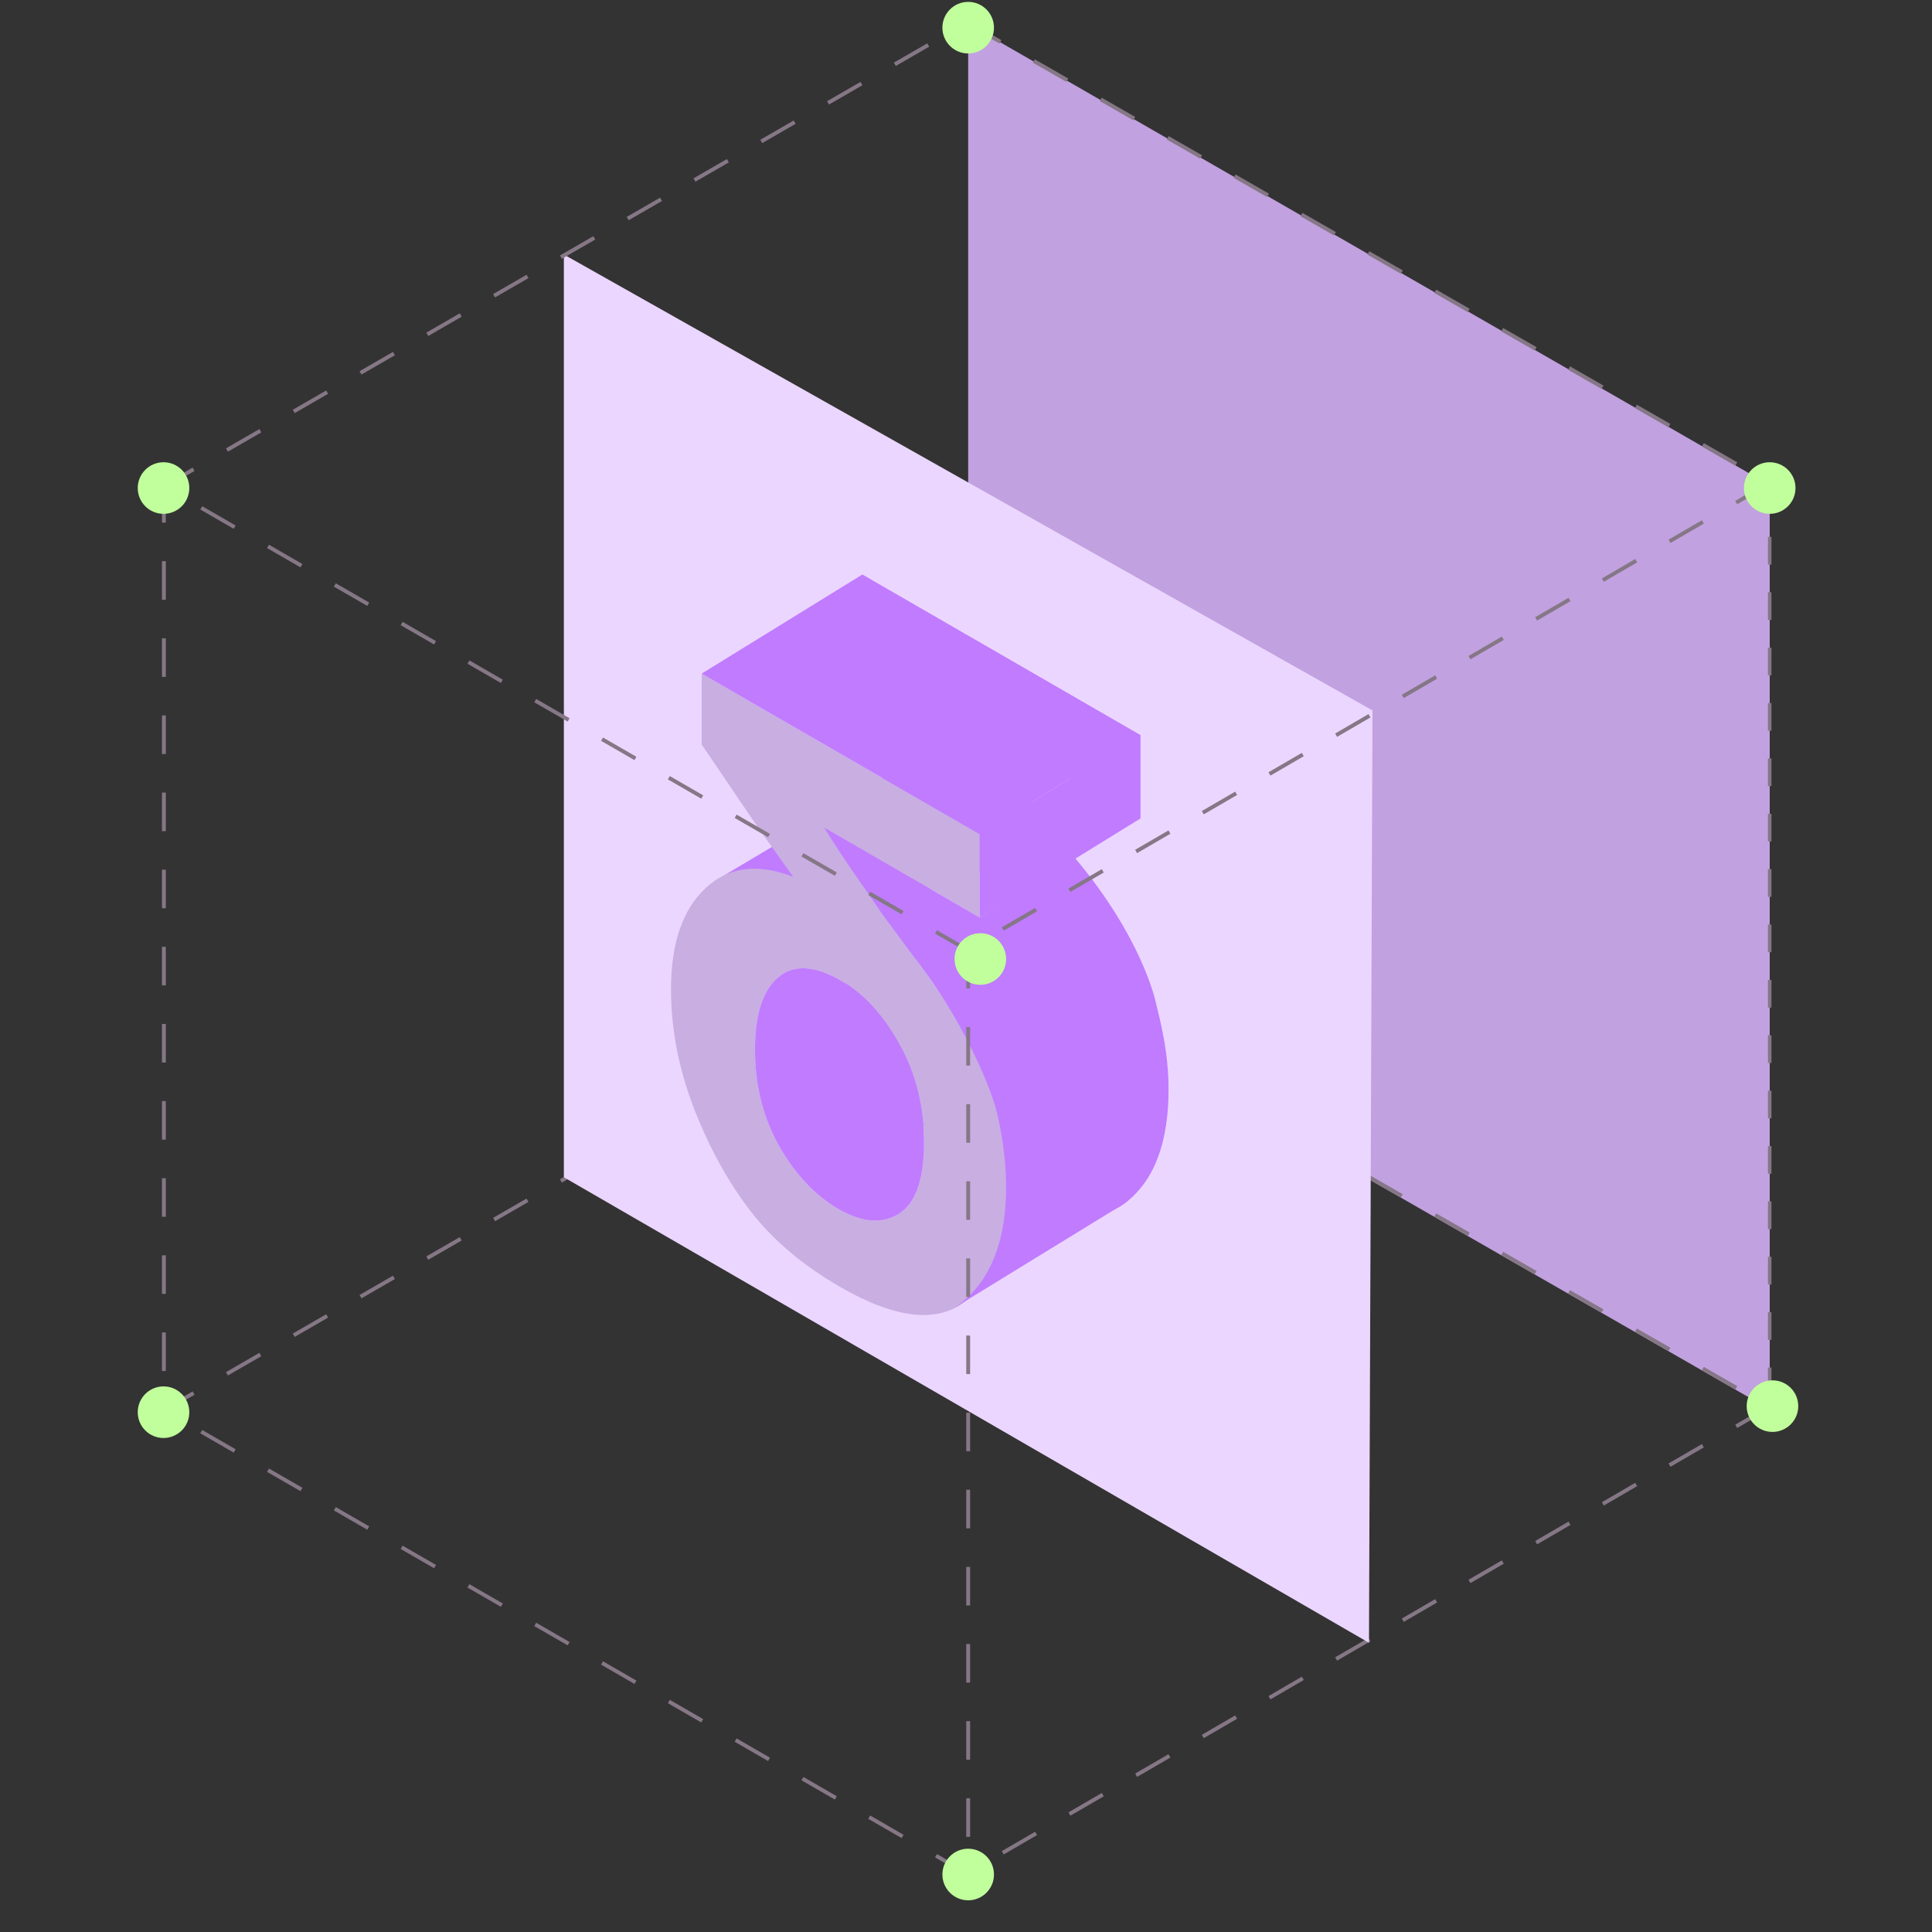
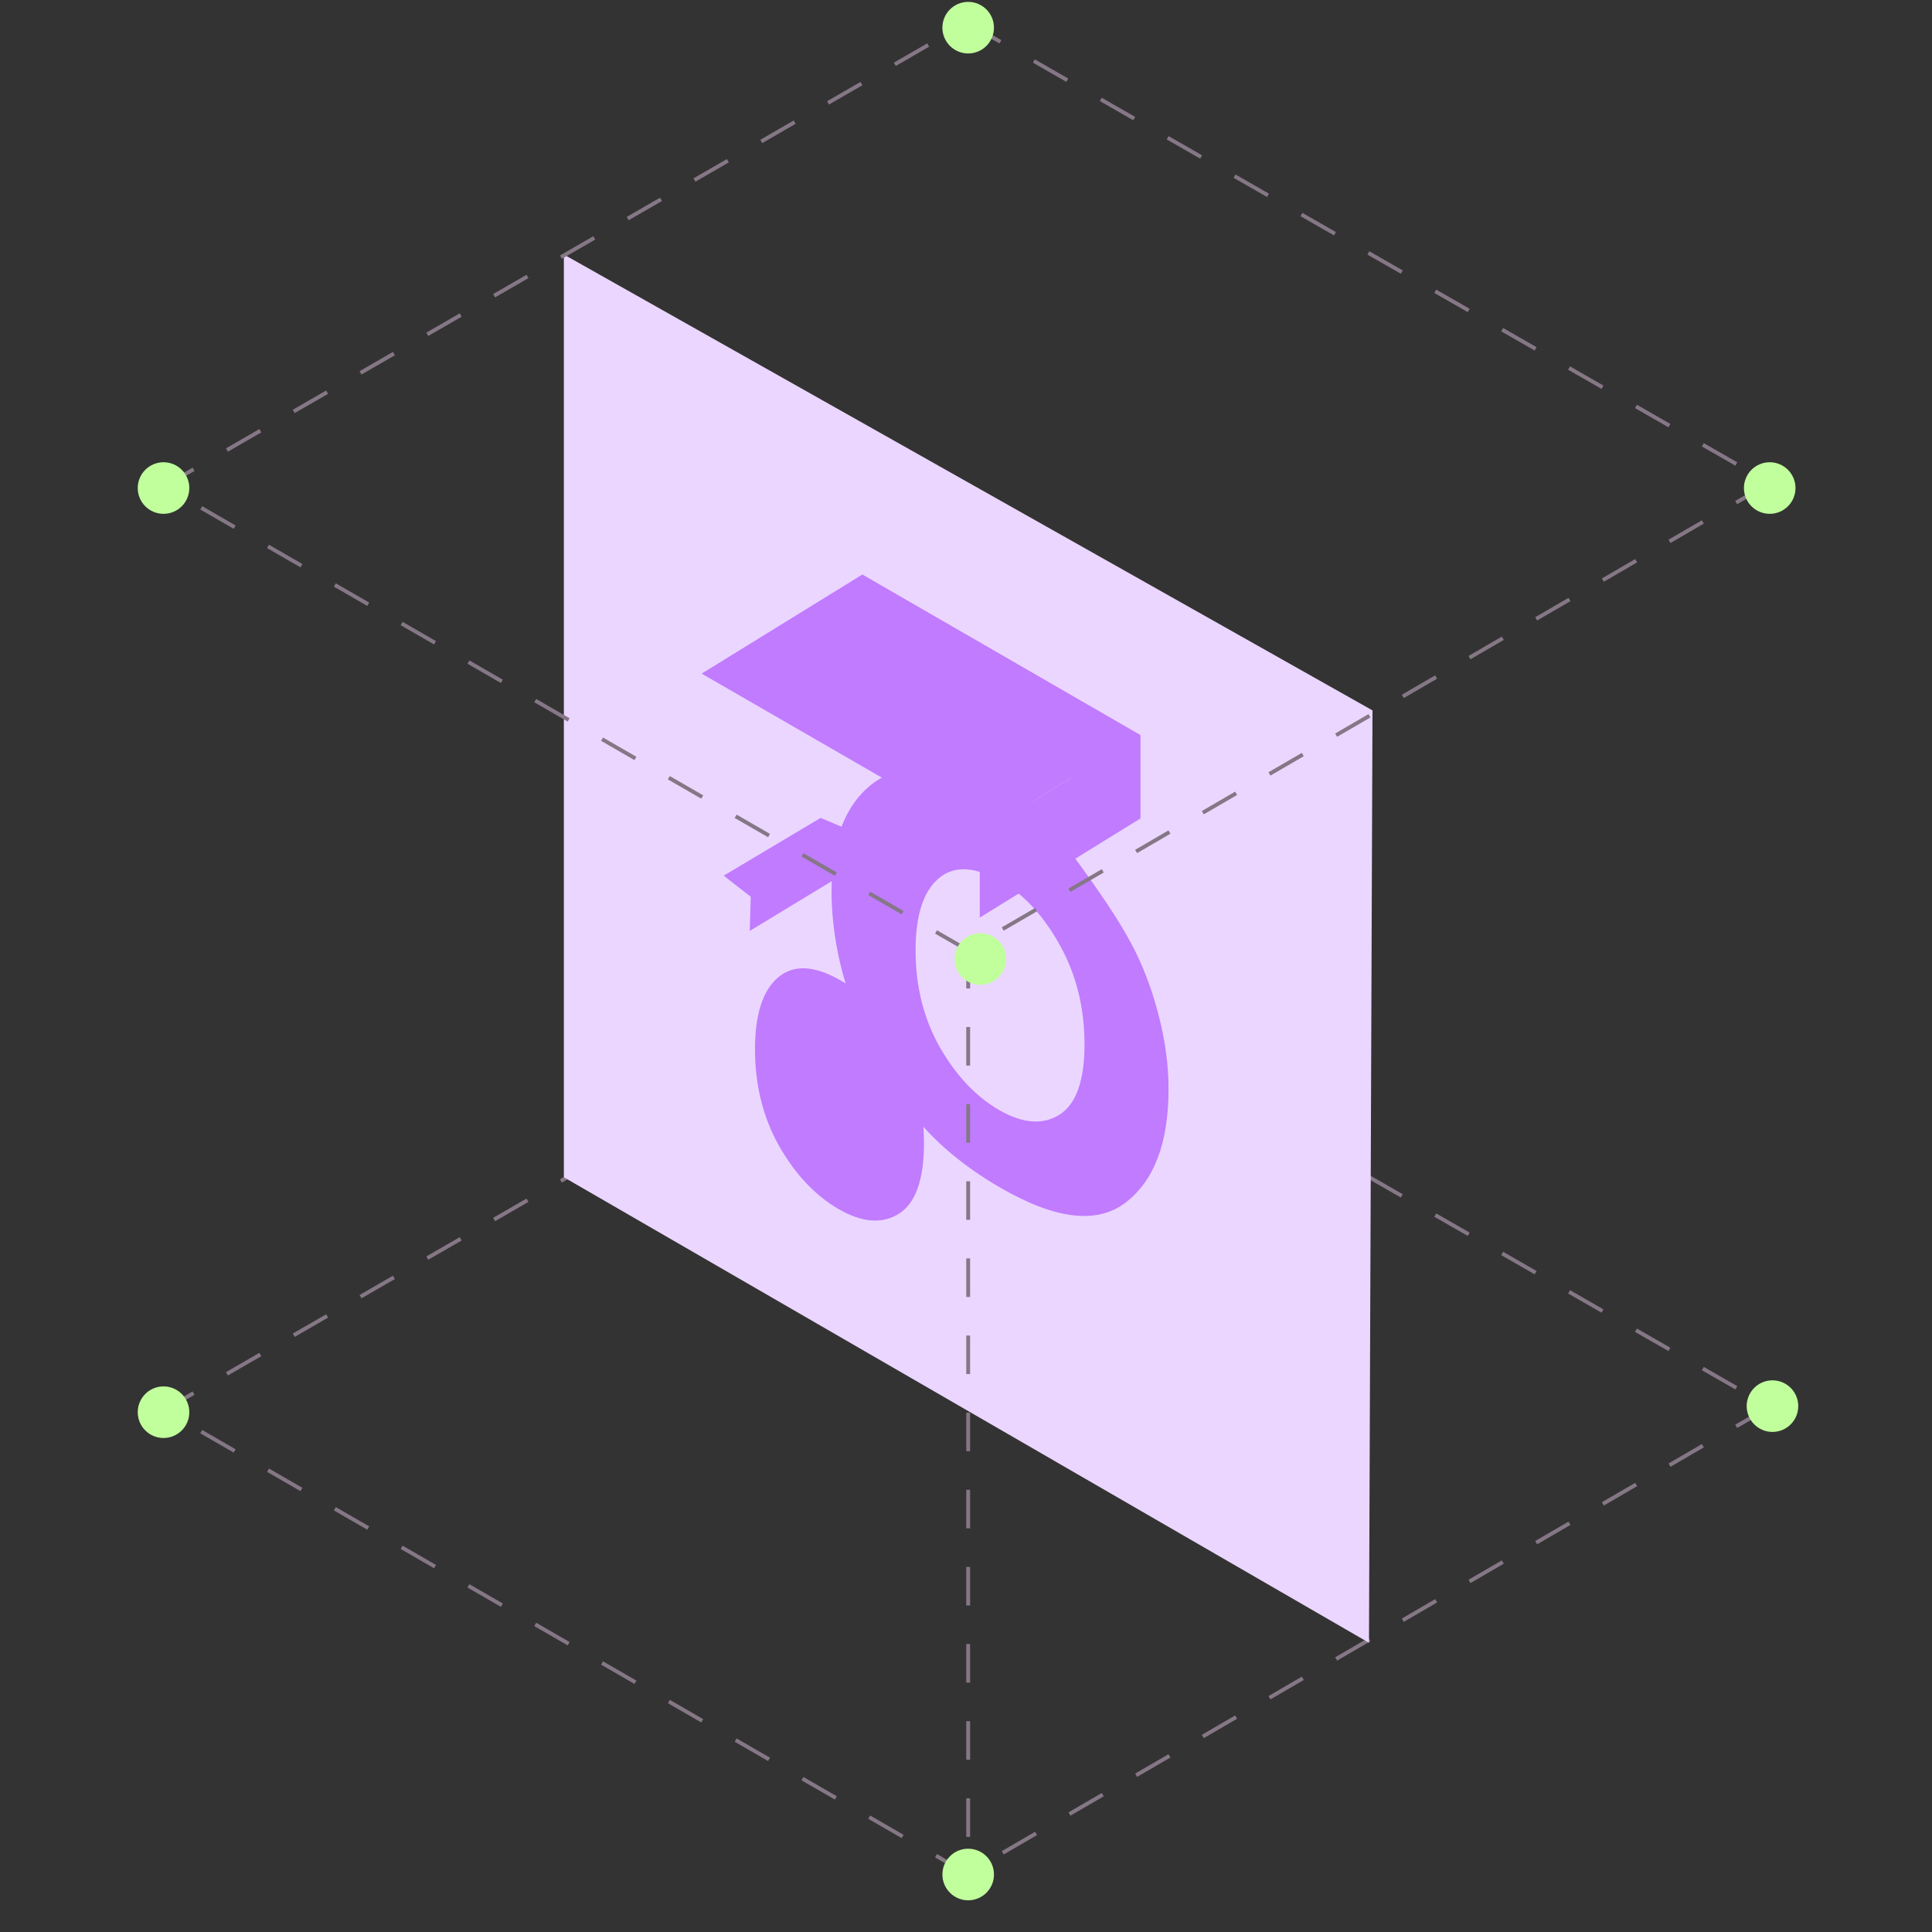
<svg xmlns="http://www.w3.org/2000/svg" width="501" height="501" viewBox="0 0 501 501" fill="none">
  <rect x="0" y="0" width="501" height="501" fill="#333333" stroke="none" />
  <g clip-path="url(#clip0_2486_17309)">
-     <path d="M251.066 6.18L458.919 125.806L458.919 365.458L251.066 246.187L251.066 6.18Z" fill="#C1A1DF" />
    <path d="M250.752 245.425L458.898 364.834L250.752 485.854L42.528 365.676L250.752 245.425Z" stroke="#857786" stroke-dasharray="10 10" />
    <path d="M146.22 66L355.911 184.218L355 426L146.22 305.283L146.22 66Z" fill="#EBD6FF" />
    <g clip-path="url(#clip1_2486_17309)">
      <path d="M194.678 232.548L187.665 227.071L212.799 212.098L230.474 219.527L194.423 241.398L194.678 232.548Z" fill="#C07BFF" />
      <path d="M223.594 149L295.706 190.633V212.263L255.43 189.009C259.986 196.529 267.676 207.59 278.502 222.195C285.415 231.57 290.346 239.028 293.294 244.566C296.242 250.044 298.599 256.17 300.368 262.946C302.136 269.661 303.021 276.143 303.021 282.393C303.021 296.318 299.323 306.126 291.927 311.82C284.531 317.514 273.732 316.26 259.53 308.06C249.829 302.459 242.085 295.915 236.296 288.427C230.508 280.939 225.604 272.044 221.584 261.739C217.619 251.405 215.636 241.132 215.636 230.921C215.636 219.039 218.584 210.313 224.479 204.743C230.375 199.112 237.985 198.091 247.31 201.68C241.307 193.326 237.261 187.585 235.171 184.461L223.594 167.381V149ZM237.421 246.468C237.421 255.751 239.511 264.106 243.692 271.532C247.926 278.927 253.07 284.373 259.127 287.869C265.183 291.366 270.382 291.768 274.722 289.076C279.063 286.322 281.234 280.242 281.234 270.835C281.234 261.367 279.117 252.811 274.883 245.169C270.649 237.526 265.585 232.003 259.689 228.599C252.829 224.639 247.389 224.375 243.37 227.81C239.404 231.214 237.421 237.433 237.421 246.468Z" fill="#C07BFF" />
-       <path d="M181.959 174.68L254.07 216.313V237.942L213.794 214.689C218.35 222.207 226.04 233.27 236.866 247.874C243.78 257.25 248.71 264.708 251.658 270.246C254.606 275.722 256.963 281.849 258.733 288.626C260.501 295.34 261.386 301.822 261.386 308.073C261.386 321.997 257.688 331.806 250.292 337.5C242.897 343.193 232.097 341.94 217.895 333.74C208.195 328.139 200.45 321.595 194.662 314.107C188.874 306.619 183.97 297.722 179.951 287.419C175.985 277.084 174.002 266.811 174.002 256.6C174.002 244.719 176.95 235.993 182.845 230.423C188.741 224.792 196.351 223.771 205.676 227.36C199.673 219.006 195.627 213.265 193.537 210.14L181.961 193.061V174.681L181.959 174.68ZM195.787 272.149C195.787 281.431 197.877 289.786 202.057 297.212C206.291 304.608 211.436 310.054 217.492 313.55C223.548 317.046 228.747 317.449 233.088 314.756C237.429 312.003 239.599 305.922 239.599 296.516C239.599 287.048 237.482 278.492 233.249 270.849C229.015 263.207 223.951 257.683 218.055 254.28C211.195 250.318 205.755 250.056 201.736 253.49C197.77 256.894 195.787 263.114 195.787 272.149Z" fill="#C9AEE2" />
-       <path d="M223.595 149L181.96 174.681L254.07 216.313L295.706 190.633L223.595 149Z" fill="#C07BFF" />
+       <path d="M223.595 149L181.96 174.681L254.07 216.313L295.706 190.633L223.595 149" fill="#C07BFF" />
      <path d="M295.706 212.262L254.069 237.942V216.312L295.706 190.633V212.262Z" fill="#C07BFF" />
      <path d="M195.786 272.149C195.786 281.431 197.876 289.786 202.056 297.212C206.291 304.608 211.436 310.054 217.492 313.55C223.547 317.046 228.747 317.449 233.087 314.756C237.429 312.003 239.599 305.922 239.599 296.516C239.599 287.048 237.482 278.492 233.249 270.849C229.014 263.207 223.95 257.683 218.055 254.28C211.194 250.318 205.755 250.056 201.736 253.49C197.77 256.894 195.786 263.114 195.786 272.149Z" fill="#C07BFF" />
-       <path d="M246.784 339.567L289.39 313.426C289.39 313.426 310.876 304.091 299.697 259.869C299.697 259.869 296.304 243.2 278.502 222.194L254.071 237.943L213.795 214.689L228.703 236.929L239.22 251.098C244.569 258.198 249.082 266.075 252.418 272.946C255.29 278.86 257.29 284.029 258.203 287.316C258.203 287.316 269.2 325.813 246.784 339.567Z" fill="#C07BFF" />
    </g>
    <path d="M250.752 5.87L458.898 125.28L250.752 246.299L42.528 126.122L250.752 5.87Z" stroke="#857786" stroke-dasharray="10 10" />
    <ellipse cx="251.065" cy="7.176" rx="6.687" ry="6.689" transform="rotate(-180 251.065 7.176)" fill="#C1FF9C" />
-     <path d="M458.917 124.865V364.635" stroke="#857786" stroke-width="0.902" stroke-dasharray="7.18 7.18" />
    <path d="M251.066 246.324V486.094" stroke="#857786" stroke-dasharray="10 10" />
-     <path d="M42.501 125.527V365.297" stroke="#857786" stroke-dasharray="10 10" />
    <ellipse cx="458.916" cy="126.557" rx="6.687" ry="6.689" transform="rotate(-180 458.916 126.557)" fill="#C1FF9C" />
    <ellipse cx="254.22" cy="248.686" rx="6.687" ry="6.689" transform="rotate(-180 254.22 248.686)" fill="#C1FF9C" />
    <ellipse cx="459.63" cy="364.633" rx="6.687" ry="6.689" transform="rotate(-180 459.63 364.633)" fill="#C1FF9C" />
    <ellipse cx="42.404" cy="366.208" rx="6.687" ry="6.689" transform="rotate(-180 42.404 366.208)" fill="#C1FF9C" />
    <ellipse cx="251.066" cy="486.092" rx="6.687" ry="6.689" transform="rotate(-180 251.066 486.092)" fill="#C1FF9C" />
    <ellipse cx="42.404" cy="126.557" rx="6.687" ry="6.689" transform="rotate(-180 42.404 126.557)" fill="#C1FF9C" />
  </g>
  <defs>
    <clipPath id="clip0_2486_17309">
      <rect width="500" height="500" fill="white" transform="translate(0.66 0.484)" />
    </clipPath>
    <clipPath id="clip1_2486_17309">
      <rect width="129.02" height="192" fill="white" transform="translate(174 149)" />
    </clipPath>
  </defs>
</svg>